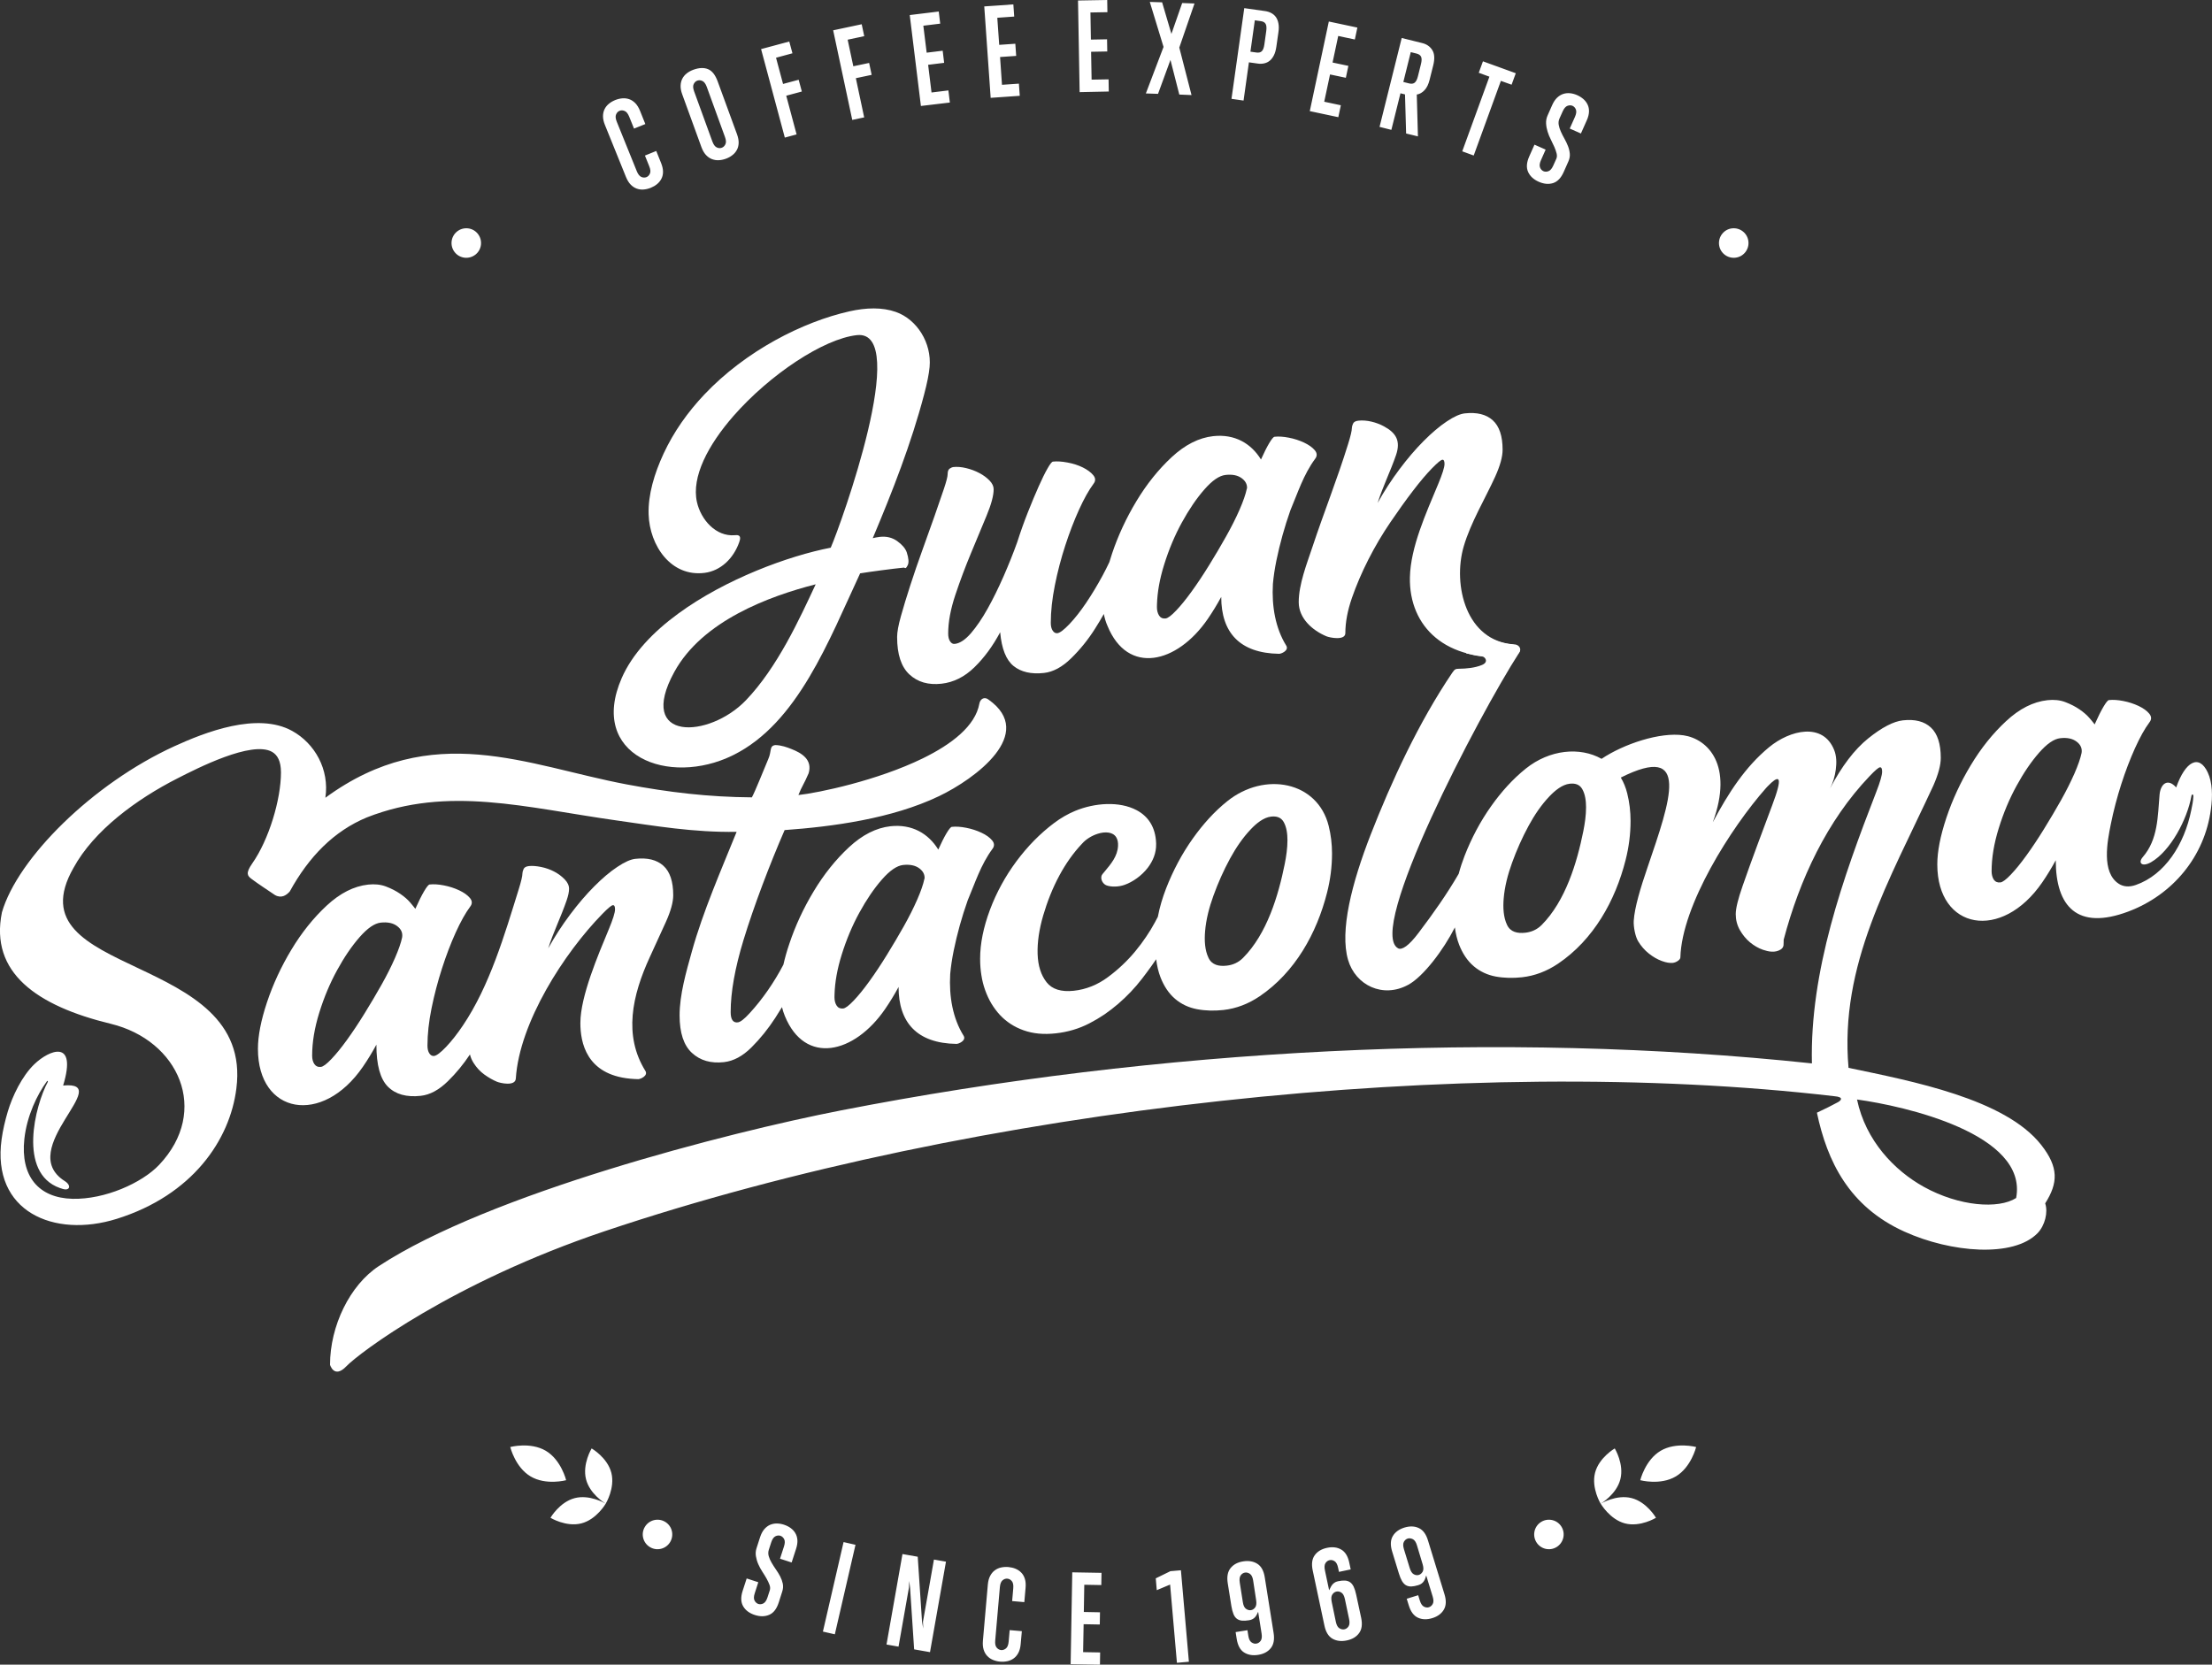
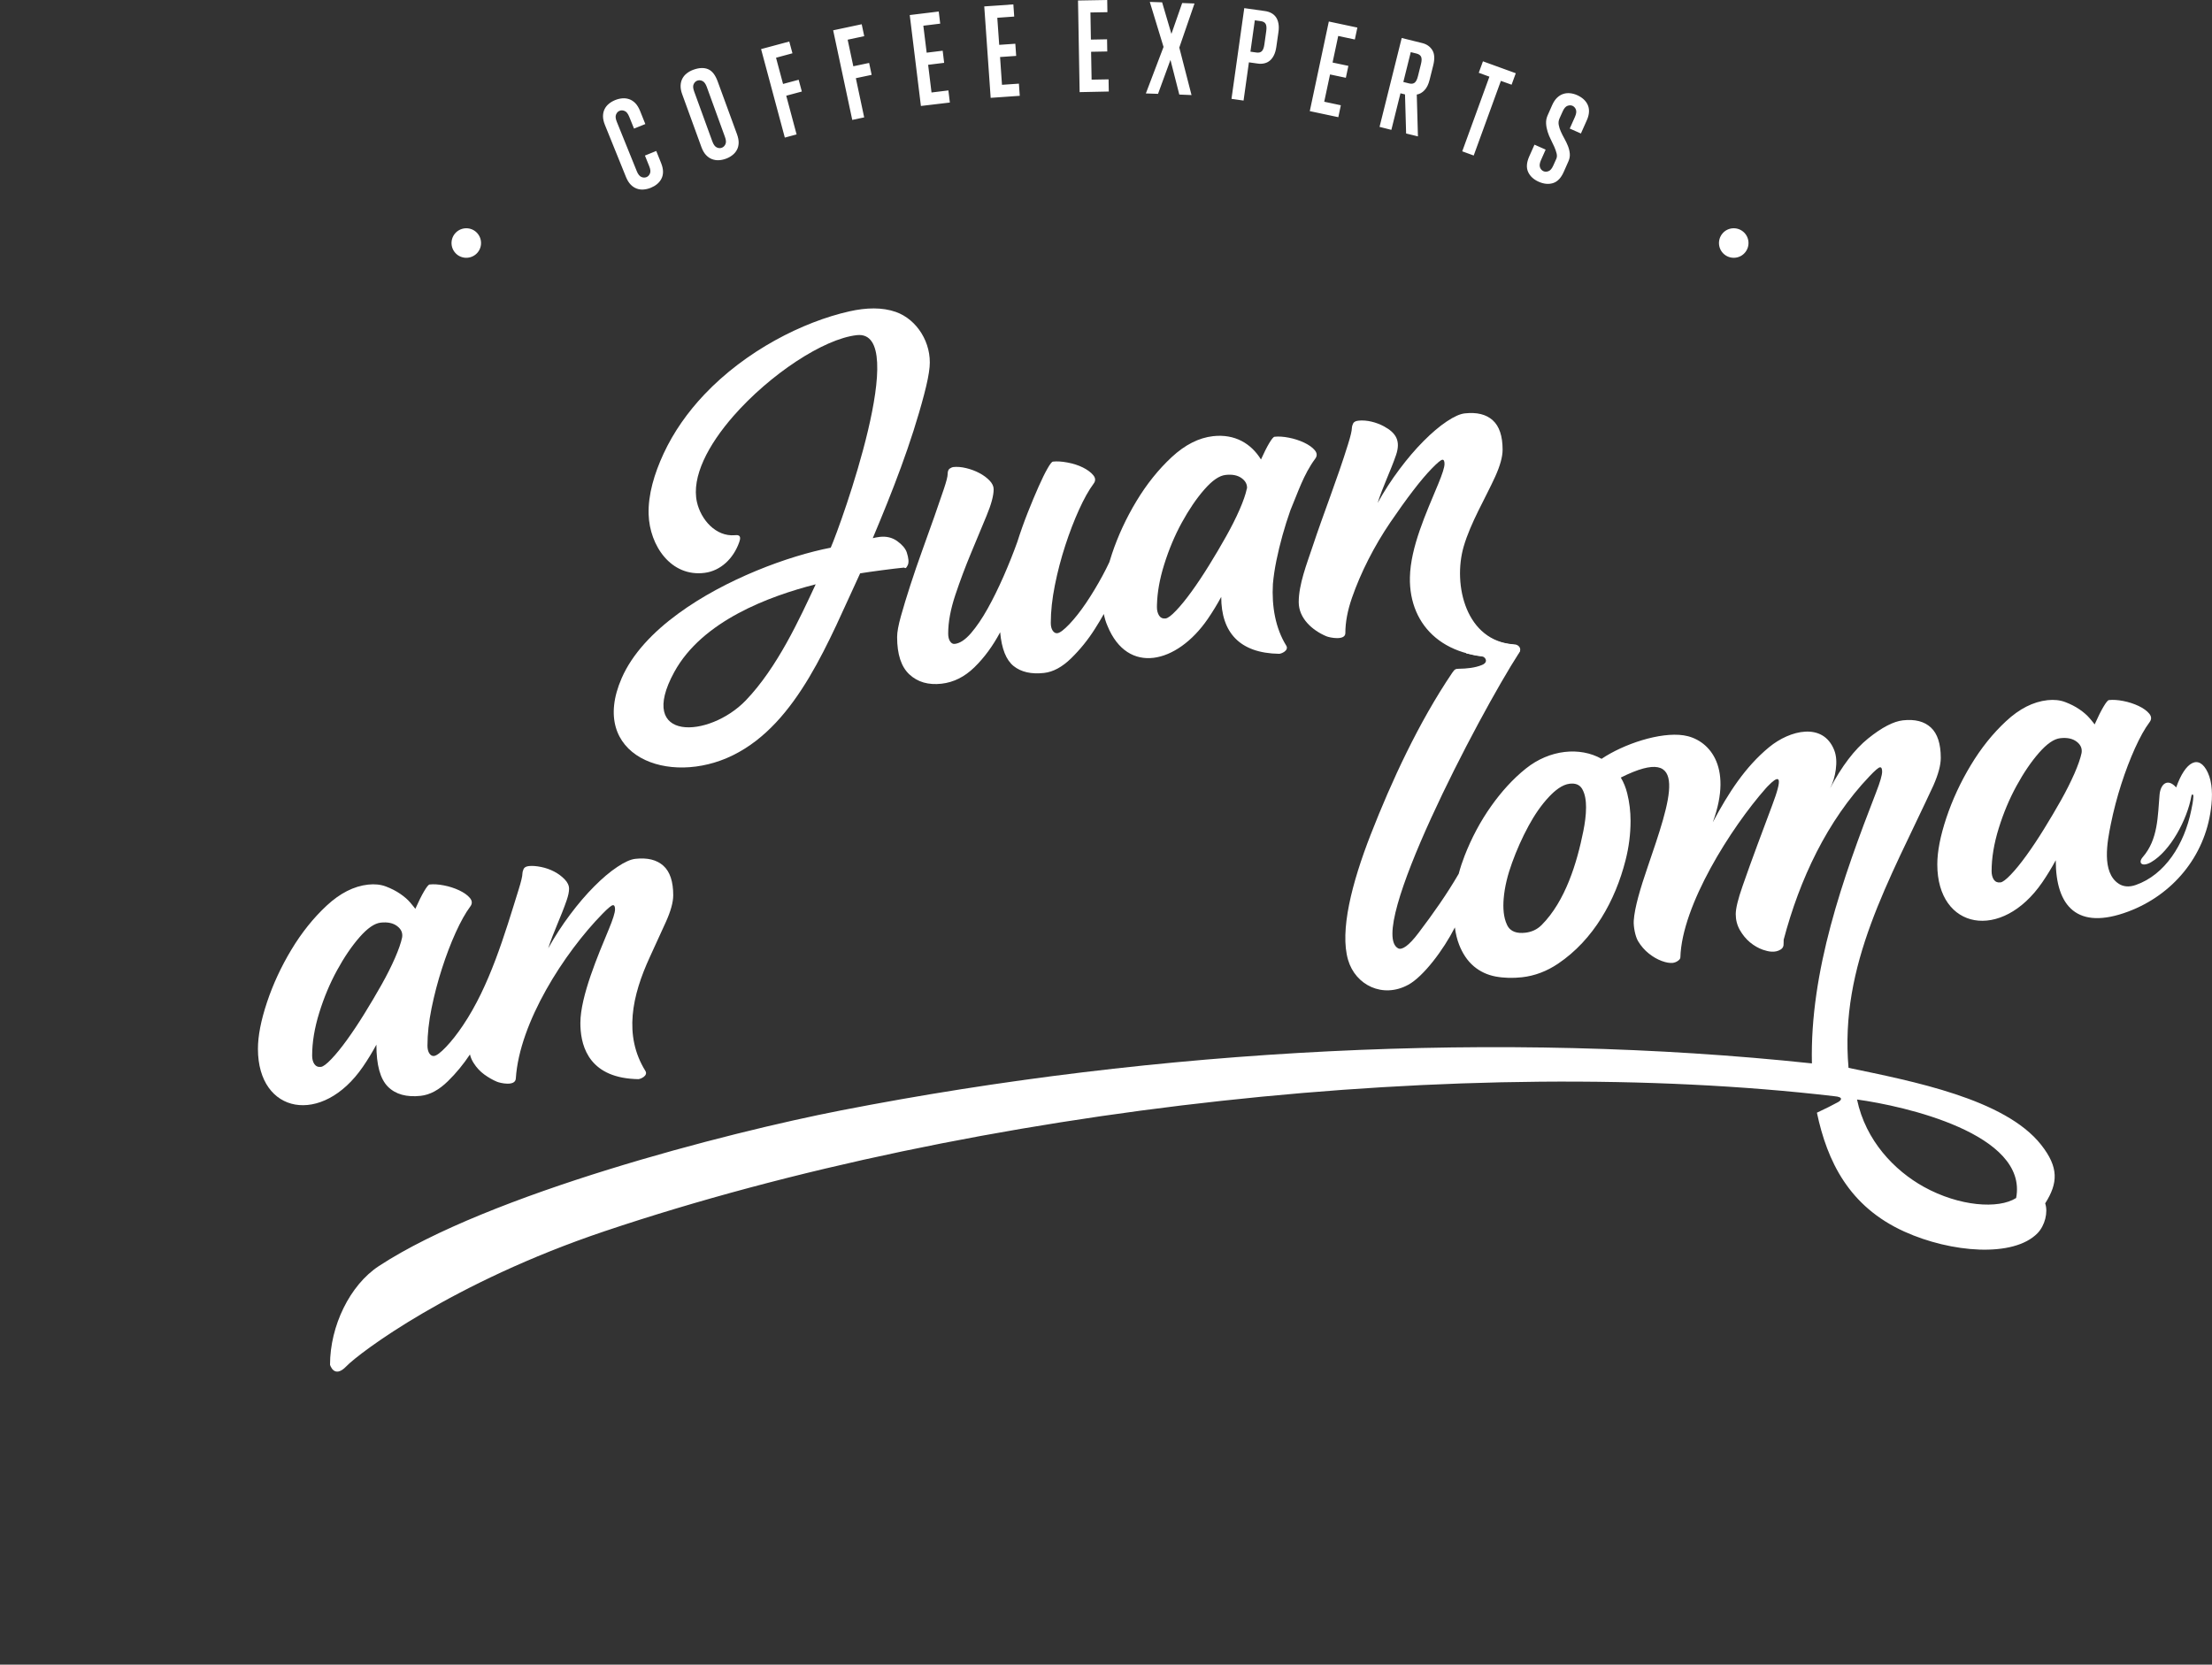
<svg xmlns="http://www.w3.org/2000/svg" version="1.1" id="Capa_1" x="0px" y="0px" viewBox="0 0 437.88 329.57" style="enable-background:new 0 0 437.88 329.57;" xml:space="preserve">
  <rect x="0" y="0" width="437.88" height="329.57" fill="#333333" stroke="none" />
  <style type="text/css">
	.st0{fill-rule:evenodd;clip-rule:evenodd;fill:#FFFFFF;}
	.st1{fill:#FFFFFF;}
</style>
  <g>
-     <path class="st0" d="M242.82,191.18c1.22-0.13,2.33-0.61,3.25-1.54c4.74-4.76,7-12.36,8.25-18.58c0.31-1.55,0.54-3.16,0.54-4.71   c0-1.25-0.16-2.61-0.77-3.65c-0.53-0.9-1.41-1.15-2.47-1.03c-1.51,0.17-2.95,1.38-4,2.49c-1.64,1.72-2.99,3.74-4.12,5.81   c-1.29,2.37-2.38,4.83-3.29,7.35c-0.84,2.31-1.47,4.73-1.66,7.12c-0.14,1.75-0.06,3.66,0.68,5.19   C239.9,191.05,241.28,191.35,242.82,191.18 M249.33,197.26c-2.23,1.5-4.62,2.42-7.17,2.7c-1.76,0.19-3.51,0.16-5.2-0.16   c-1.63-0.31-3.08-0.98-4.31-2.02c-1.33-1.12-2.26-2.61-2.91-4.26c-0.44-1.12-0.71-2.35-0.87-3.61c-0.3,0.44-0.6,0.89-0.93,1.34   c-0.6,0.84-1.24,1.7-1.92,2.58c-0.69,0.89-1.42,1.74-2.2,2.56c-0.78,0.82-1.61,1.61-2.48,2.36c-0.87,0.75-1.79,1.45-2.73,2.1   c-0.95,0.64-1.93,1.22-2.96,1.75c-1.02,0.53-2.09,0.96-3.2,1.29c-1.11,0.33-2.26,0.56-3.45,0.69c-1.19,0.13-2.32,0.15-3.38,0.05   c-1.06-0.1-2.06-0.32-2.99-0.65c-0.93-0.33-1.79-0.75-2.57-1.26c-0.78-0.51-1.49-1.1-2.13-1.79c-0.63-0.68-1.19-1.44-1.68-2.25   c-0.48-0.81-0.89-1.69-1.23-2.64c-0.34-0.94-0.59-1.93-0.75-2.97c-0.17-1.04-0.25-2.12-0.25-3.25c0-1.51,0.16-3.07,0.49-4.69   c0.33-1.62,0.81-3.29,1.46-5.02c0.65-1.73,1.41-3.39,2.29-4.99c0.87-1.6,1.86-3.14,2.96-4.62c1.1-1.47,2.26-2.84,3.5-4.1   c1.24-1.26,2.54-2.4,3.92-3.44c1.38-1.04,2.78-1.83,4.19-2.42c3.87-1.6,8.76-1.96,12.19-0.13c2.19,1.17,3.73,3.25,3.84,6.56l0,0.14   c0.04,1.78-0.65,3.38-1.66,4.7c-1.25,1.62-3.01,2.81-4.55,3.36c-0.6,0.22-1.26,0.33-1.87,0.35c-0.66,0.02-1.28-0.06-1.73-0.23v0   c-0.14-0.05-0.27-0.13-0.39-0.22c-0.27-0.21-0.47-0.51-0.58-0.83c-0.1-0.32-0.11-0.66,0.02-0.96c0.04-0.08,0.08-0.15,0.14-0.22h0   c0.13-0.15,0.26-0.31,0.39-0.47c1.32-1.57,2.59-3.09,2.69-5.11c0.04-0.74-0.1-1.3-0.36-1.72c-0.33-0.53-0.87-0.82-1.51-0.92   c-0.65-0.1-1.4-0.01-2.15,0.23c-1.18,0.37-2.36,1.1-3.13,1.99l0,0c-1.74,1.84-3.22,3.97-4.44,6.23c-1.38,2.55-2.44,5.28-3.22,7.94   c-0.41,1.39-0.7,2.73-0.89,4c-0.18,1.27-0.26,2.49-0.22,3.65c0.04,1.15,0.2,2.2,0.5,3.13c0.29,0.93,0.72,1.74,1.27,2.45   c0.55,0.7,1.27,1.19,2.17,1.47c0.9,0.28,1.98,0.36,3.23,0.22c1.22-0.13,2.39-0.43,3.52-0.88c1.13-0.45,2.21-1.06,3.24-1.83   c1.04-0.77,2.01-1.58,2.91-2.44c0.91-0.86,1.75-1.76,2.53-2.71c0.78-0.95,1.49-1.89,2.12-2.84c0.64-0.94,1.21-1.88,1.71-2.81   c0.21-0.4,0.41-0.78,0.6-1.13c0.36-1.9,0.92-3.78,1.64-5.64c1.36-3.48,3.11-6.82,5.31-9.9c1.94-2.72,4.19-5.27,6.81-7.36   c7.38-5.91,17.86-3.94,20.06,4.91c0.44,1.76,0.66,3.59,0.66,5.45c0,2.59-0.33,5.2-0.99,7.78   C260.66,184.74,256.39,192.49,249.33,197.26z" />
    <path class="st0" d="M63.54,211.22c0.43-0.05,1.12-0.56,2.06-1.55c0.94-0.98,1.97-2.25,3.09-3.8c1.12-1.55,2.28-3.29,3.47-5.22   c1.19-1.93,2.32-3.83,3.37-5.7c1.05-1.87,1.94-3.64,2.66-5.29c0.72-1.65,1.19-3.01,1.41-4.06c0.15-0.9-0.18-1.65-0.98-2.25   c-0.8-0.61-1.88-0.84-3.26-0.69c-1.23,0.14-2.62,1.1-4.18,2.88c-1.56,1.78-3.04,3.96-4.45,6.54c-1.41,2.57-2.59,5.38-3.53,8.41   c-0.94,3.03-1.41,5.87-1.41,8.51c0,0.66,0.14,1.21,0.43,1.65C62.53,211.1,62.96,211.29,63.54,211.22 M93.03,208.76   c-1.29,1.94-2.74,3.71-4.36,5.29c-1.77,1.74-3.56,2.7-5.37,2.9c-2.82,0.31-4.99-0.29-6.51-1.81c-1.52-1.52-2.28-4.29-2.28-8.32   c-0.8,1.48-1.68,2.93-2.66,4.36c-8.05,11.75-20.79,9.42-20.79-3.53c0-2.56,0.6-5.63,1.79-9.21c1.19-3.57,2.8-7.05,4.83-10.42   s4.36-6.29,7-8.74c2.64-2.45,5.37-3.84,8.2-4.15c1.3-0.14,2.48-0.02,3.53,0.38c1.05,0.4,1.99,0.88,2.82,1.45   c0.83,0.57,1.5,1.15,2.01,1.76c0.51,0.6,0.83,1.01,0.98,1.21c0.65-1.46,1.23-2.63,1.74-3.49c0.51-0.86,0.87-1.31,1.09-1.33   c0.8-0.09,1.74-0.03,2.82,0.18c1.09,0.21,2.1,0.54,3.04,0.98c0.94,0.45,1.65,0.95,2.12,1.52c0.47,0.57,0.49,1.14,0.05,1.7   c-0.94,1.27-1.9,2.99-2.88,5.15c-0.98,2.16-1.88,4.53-2.71,7.11c-0.83,2.58-1.52,5.2-2.06,7.86c-0.54,2.66-0.81,5.13-0.81,7.4   c0,0.66,0.13,1.18,0.38,1.55c0.25,0.37,0.56,0.54,0.92,0.5c0.51-0.06,1.3-0.66,2.39-1.8c1.09-1.15,2.19-2.55,3.31-4.21   c5.31-7.86,8.27-18,11.04-26.91c0.51-1.63,0.76-2.7,0.76-3.22c0-0.22,0.07-0.5,0.22-0.85c0.14-0.35,0.51-0.55,1.08-0.61   c0.65-0.07,1.45-0.01,2.39,0.18c0.94,0.19,1.81,0.5,2.61,0.92c0.8,0.42,1.48,0.93,2.06,1.53c0.58,0.6,0.87,1.22,0.87,1.88   c0,0.59-0.16,1.36-0.49,2.31c-1.09,3.19-2.62,6.27-3.64,9.47c1.3-2.34,2.75-4.57,4.34-6.69c1.59-2.12,3.18-3.98,4.78-5.58   c1.59-1.6,3.11-2.89,4.56-3.85c1.45-0.97,2.64-1.5,3.58-1.6c2.39-0.26,4.23,0.19,5.54,1.37c1.3,1.17,1.95,3.12,1.95,5.83   c0,1.39-0.49,3.17-1.47,5.33c-0.98,2.16-2.03,4.46-3.15,6.89c-3.54,7.68-5.24,15.57-0.89,22.57c0.59,0.96-0.98,1.63-1.41,1.63   c-0.55-0.01-1.08-0.04-1.59-0.09c-8.7-0.82-9.87-7.19-9.87-11.02c0-5.29,3.54-13.53,5.61-18.52c0.83-2,1.25-3.32,1.25-3.98   c0-0.59-0.14-0.86-0.43-0.83c-0.29,0.03-0.98,0.6-2.06,1.71c-7.58,7.74-16.44,21.51-17.15,32.61c-0.1,1.62-3.16,0.88-3.74,0.63   c-0.83-0.35-1.66-0.82-2.5-1.43s-1.54-1.37-2.12-2.29C93.41,209.91,93.17,209.35,93.03,208.76z" />
-     <path class="st0" d="M183.03,173.78c0-0.71-0.34-1.33-1.01-1.84c-0.8-0.61-1.88-0.84-3.26-0.69c-1.23,0.14-2.62,1.1-4.18,2.88   c-1.56,1.78-3.04,3.96-4.45,6.53c-1.41,2.57-2.59,5.38-3.53,8.41c-0.86,2.77-1.33,5.38-1.4,7.82c0,0.18-0.01,0.36-0.01,0.54   c0,0.66,0.14,1.21,0.43,1.66c0.29,0.44,0.72,0.63,1.3,0.57c0.43-0.05,1.12-0.56,2.06-1.55c0.94-0.98,1.97-2.25,3.09-3.8   c1.12-1.55,2.28-3.29,3.47-5.22c1.19-1.93,2.32-3.83,3.37-5.7c1.05-1.87,1.94-3.64,2.66-5.29c0.72-1.65,1.19-3.01,1.41-4.06   C183.02,173.96,183.03,173.87,183.03,173.78 M147.19,186.08c-1.7,5.57-2.55,10.34-2.55,14.29c0,1.46,0.47,2.15,1.41,2.04   c0.51-0.06,1.28-0.65,2.33-1.8c2.57-2.79,4.88-6.15,6.7-9.63c0.29-1.28,0.67-2.65,1.16-4.09c1.19-3.58,2.8-7.05,4.83-10.42   s4.36-6.29,7-8.74c2.64-2.45,5.37-3.83,8.19-4.15c4.29-0.47,7.53,1.45,9.48,4.62c0.59-1.31,1.12-2.37,1.59-3.17   c0.51-0.86,0.87-1.3,1.09-1.33c0.79-0.09,1.74-0.03,2.82,0.18c1.08,0.21,2.1,0.54,3.04,0.98c0.94,0.44,1.65,0.95,2.12,1.52   c0.47,0.57,0.49,1.14,0.05,1.7c-2.3,3.13-3.42,6.7-4.89,10.18c-1.16,3.27-2.08,6.59-2.77,9.95c-0.33,1.62-0.56,3.16-0.69,4.63   c-0.26,4.47,0.52,8.79,2.65,12.21c0.59,0.96-0.98,1.63-1.41,1.62c-7.85-0.12-11.46-4.25-11.46-11.27c-0.8,1.48-1.68,2.93-2.66,4.36   c-6.09,8.89-15.86,11.19-19.86,1.37c-0.23-0.56-0.42-1.15-0.56-1.74c-0.42,0.7-0.86,1.41-1.33,2.13c-1.41,2.17-2.98,4.12-4.72,5.85   c-1.74,1.73-3.55,2.7-5.43,2.91c-2.6,0.29-4.72-0.32-6.35-1.83c-1.63-1.51-2.44-3.98-2.44-7.42c0-4.12,1.31-8.64,2.44-12.69   c2.2-7.89,5.75-16,8.85-23.65c-8.65,0.13-16.21-1.2-23.57-2.23c-18.32-2.58-33.5-6.95-49.6-0.64c-6.54,2.7-11.5,7.78-15.28,14.66   c-0.65,0.75-1.64,1.44-2.92,0.73c-1.56-1.07-3.16-2.08-4.68-3.22c-0.79-0.6-1.19-1.11,0.16-3.04c3.3-4.7,5.69-12.66,5.69-18.03   c0-2.22-0.69-3.46-1.77-4.07c-4.03-2.28-14.9,3.31-18.64,5.21c-8.25,4.19-16.62,10.37-20.66,17.76   C2.03,193.77,50.3,188.2,46.79,215.5c-1.26,10.15-8.67,21.12-23.69,25.81c-12.44,3.88-24.79-1.44-22.78-15.78   c0.25-1.82,0.69-3.67,1.22-5.46c0.9-3.02,2.79-7,5.25-9.37c2.97-2.86,8.53-5.09,5.71,4.21c10.48-0.96-9.64,12.61,0.32,18.92   c1.35,0.85,1.02,1.97-0.37,1.56c-0.21-0.06-0.41-0.12-0.6-0.19c-8.38-2.95-4.88-16.39-2.38-21.02c0.05-0.2-0.13-0.26-0.21-0.07   c-1.85,2.52-3.94,6.76-4.44,11.4c-0.79,7.35,2.8,11.67,9.55,11.83c6.37,0.15,13.72-3.12,17.13-6.72   c10.14-10.71,3.88-24.67-9.58-27.93c-14.66-3.56-23.97-10.13-21.54-22.06c3.09-10.68,17.93-25.48,34.14-32.89   c6.06-2.77,16.42-6.83,23.3-3.04c4.49,2.47,7.43,7.64,6.59,13.24c21.17-15.51,39.87-6.38,59.61-2.65   c8.34,1.57,16.23,2.51,24.82,2.57c0.74-1.38,2.15-5,3.24-7.57c0.72-1.6,0.16-2.62,1.4-2.78c1.2,0.02,2.32,0.43,3.26,0.81   c1.86,0.74,4.16,2.03,3.33,4.78c-0.92,2.16-1.37,2.62-2.02,4.3c3.94-0.42,15.6-2.86,24.58-7.24c5.78-2.82,10.45-6.44,11.24-10.85   c0.16-0.92,0.99-1.46,1.82-0.8c9.54,6.75-2.71,15.71-9.78,19.1c-9.38,4.5-21.18,6.05-30.59,6.73   C152.34,171.21,149.26,179.31,147.19,186.08z" />
    <path class="st0" d="M437.04,152.93c-1.73-3.69-4.44-2.2-6.25,2.97c-1.68-1.91-3.1-0.72-3.29,1.44c-0.37,4.25-0.28,8.83-3.32,12.34   c-1.01,1.16-0.17,2.05,1.65,1.01c3.82-2.2,7.14-8.46,7.96-13.04c0.11-0.59,0.42-0.39,0.4,0.03c-0.04,0.93-0.23,1.84-0.42,2.74   c-1.37,6.78-5.22,12.77-10.96,14.78c-1.36,0.48-2.49,0.34-3.37-0.22c-3.51-2.27-2.27-8.43-1.58-11.86   c0.54-2.66,1.23-5.28,2.06-7.87c0.83-2.58,1.74-4.95,2.71-7.11c0.98-2.16,1.93-3.88,2.88-5.15c0.43-0.56,0.42-1.13-0.05-1.7   c-0.47-0.57-1.18-1.08-2.12-1.53c-0.94-0.44-1.95-0.77-3.04-0.98c-1.09-0.21-2.03-0.27-2.82-0.18c-0.22,0.02-0.58,0.47-1.09,1.33   c-0.51,0.86-1.09,2.03-1.74,3.49c-0.14-0.2-0.47-0.61-0.98-1.21c-0.51-0.6-1.18-1.19-2.01-1.76c-0.83-0.57-1.77-1.05-2.82-1.45   c-1.05-0.4-2.23-0.52-3.53-0.38c-2.82,0.31-5.55,1.69-8.19,4.15c-2.64,2.45-4.98,5.37-7,8.74c-2.03,3.37-3.64,6.85-4.83,10.42   c-1.19,3.57-1.79,6.64-1.79,9.21c0,12.95,12.74,15.28,20.79,3.53c0.98-1.43,1.86-2.88,2.66-4.36c0,9.18,4.28,13.92,14.32,10.17   c8.85-3.31,15.16-10.93,16.39-20.26C438.03,157.6,437.97,154.91,437.04,152.93 M396,174.7c0.43-0.05,1.12-0.56,2.06-1.55   c0.94-0.98,1.97-2.25,3.09-3.8c1.12-1.55,2.28-3.29,3.47-5.22s2.32-3.83,3.37-5.7c1.05-1.87,1.93-3.64,2.66-5.29   c0.72-1.66,1.19-3.01,1.41-4.06c0.15-0.89-0.18-1.65-0.98-2.25c-0.8-0.61-1.88-0.84-3.26-0.68c-1.23,0.14-2.62,1.1-4.18,2.88   c-1.56,1.78-3.04,3.96-4.45,6.54c-1.41,2.57-2.59,5.38-3.53,8.41c-0.94,3.03-1.41,5.87-1.41,8.51c0,0.66,0.15,1.21,0.43,1.66   C394.99,174.58,395.43,174.77,396,174.7z" />
    <path class="st0" d="M161.47,115.68c-9.2,2.35-22.45,7.23-27.99,17.36c-7.61,13.9,6.9,13.17,14.16,5.62   C153.91,132.12,158.29,122.49,161.47,115.68 M174.18,106.29c1.3-0.14,2.44,0.13,3.42,0.83c0.97,0.7,1.61,1.43,1.89,2.21   c0.39,1.2,0.46,2.05,0.2,2.56c-0.26,0.5-0.37,0.73-0.71,0.48c-1.94,0.18-6.92,0.84-8.71,1.14c-6.17,13.21-12.34,29.67-25.15,36   c-12.79,6.32-28.73,0.04-22.05-15.26c2.11-4.83,6.21-9.13,11.21-12.78c9.35-6.84,21.81-11.42,30.17-13.04   c2-4.56,15.94-43.26,5.17-42.08c-6.62,0.73-17.26,7.83-24.41,15.99c-5.05,5.77-8.35,12.07-7.25,17.04c0.78,3.49,3.73,6.9,7.51,6.58   c0.44-0.04,1.45-0.17,0.86,1.4c-1.15,3.25-3.69,5.64-6.81,6.05c-6.7,0.88-10.93-5.41-11.12-11.58c-0.12-3.88,1.11-8.03,2.97-12.04   c2.01-4.32,4.78-8.21,8.02-11.64c8.27-8.75,19.56-14.44,28.76-16.51c3.34-0.75,6.5-0.83,9.19,0.12c4.19,1.48,7.12,6.14,6.68,10.91   c-0.12,1.33-0.48,3.15-1.09,5.45c-2.53,9.64-6.25,19.15-10.16,28.43C173.13,106.45,173.6,106.36,174.18,106.29z" />
    <path class="st0" d="M246.86,96.55c0-0.72-0.34-1.33-1.01-1.84c-0.8-0.61-1.88-0.84-3.26-0.68c-1.23,0.14-2.62,1.09-4.18,2.88   c-1.56,1.78-3.04,3.96-4.45,6.53c-1.41,2.57-2.59,5.38-3.53,8.41c-0.86,2.77-1.33,5.38-1.4,7.82c0,0.18-0.01,0.36-0.01,0.54   c0,0.66,0.15,1.21,0.43,1.66c0.29,0.44,0.72,0.64,1.3,0.57c0.43-0.05,1.12-0.56,2.06-1.55c0.94-0.98,1.97-2.25,3.09-3.8   c1.12-1.55,2.28-3.29,3.47-5.22c1.19-1.93,2.32-3.83,3.36-5.7c1.05-1.87,1.94-3.64,2.66-5.29c0.72-1.66,1.19-3.01,1.41-4.06   C246.85,96.72,246.86,96.63,246.86,96.55 M218.51,121.56c-0.54,0.96-1.12,1.93-1.75,2.92c-1.37,2.17-2.95,4.12-4.72,5.85   c-1.77,1.73-3.56,2.7-5.37,2.9c-2.53,0.28-4.54-0.18-6.02-1.37c-1.48-1.19-2.37-3.42-2.66-6.69c-1.45,2.72-3.15,5.04-5.1,6.94   c-1.95,1.9-4.12,2.98-6.51,3.25c-2.61,0.29-4.72-0.32-6.35-1.83c-1.63-1.51-2.44-3.98-2.44-7.42c0-0.95,0.25-2.34,0.76-4.15   c0.51-1.81,1.12-3.84,1.85-6.08c0.72-2.24,1.52-4.56,2.39-6.97c0.87-2.4,1.66-4.64,2.39-6.69c0.72-2.06,1.34-3.85,1.85-5.37   c0.51-1.52,0.76-2.5,0.76-2.94c0-0.59,0.14-0.97,0.43-1.15c0.29-0.18,0.51-0.28,0.65-0.29c0.8-0.09,1.66-0.02,2.6,0.21   c0.94,0.23,1.81,0.55,2.61,0.98c0.8,0.42,1.47,0.92,2.01,1.48c0.54,0.56,0.81,1.14,0.81,1.72c0,1.25-0.47,3-1.41,5.26   c-0.94,2.27-1.97,4.74-3.09,7.43c-1.12,2.69-2.15,5.44-3.09,8.25c-0.94,2.82-1.41,5.36-1.41,7.63c0,0.66,0.13,1.18,0.38,1.55   c0.25,0.38,0.56,0.54,0.92,0.5c1.01-0.11,2.08-0.82,3.2-2.11c1.12-1.3,2.22-2.92,3.31-4.87c1.09-1.95,2.13-4.08,3.15-6.39   c1.01-2.31,1.92-4.57,2.71-6.78c0.65-2.05,1.36-4.03,2.12-5.95c0.76-1.92,1.47-3.61,2.12-5.07c0.65-1.46,1.23-2.65,1.74-3.54   c0.51-0.9,0.87-1.36,1.09-1.38c0.8-0.09,1.76-0.03,2.88,0.18c1.12,0.21,2.13,0.53,3.04,0.98c0.9,0.45,1.59,0.96,2.06,1.53   c0.47,0.57,0.49,1.14,0.05,1.7c-0.94,1.27-1.9,2.99-2.88,5.15c-0.98,2.16-1.88,4.51-2.71,7.06c-0.83,2.55-1.52,5.17-2.06,7.87   c-0.54,2.7-0.81,5.18-0.81,7.45c0,0.66,0.13,1.18,0.38,1.55c0.25,0.37,0.56,0.54,0.92,0.5c0.51-0.06,1.3-0.66,2.39-1.8   c1.09-1.15,2.19-2.55,3.31-4.21c1.12-1.66,2.21-3.47,3.26-5.41c0.5-0.93,0.94-1.81,1.34-2.66c0.16-0.53,0.32-1.07,0.51-1.62   c1.19-3.57,2.8-7.05,4.83-10.42c2.03-3.37,4.36-6.29,7-8.74c2.64-2.45,5.37-3.83,8.2-4.15c4.29-0.47,7.52,1.45,9.47,4.62   c0.59-1.31,1.12-2.37,1.59-3.17c0.51-0.86,0.87-1.3,1.09-1.33c0.8-0.09,1.74-0.03,2.82,0.18c1.09,0.21,2.1,0.54,3.04,0.98   c0.94,0.45,1.65,0.95,2.12,1.52c0.47,0.57,0.49,1.14,0.05,1.7c-2.3,3.13-3.42,6.7-4.89,10.18c-1.15,3.27-2.08,6.59-2.77,9.95   c-0.33,1.62-0.56,3.16-0.69,4.63c-0.26,4.47,0.52,8.79,2.64,12.21c0.59,0.96-0.98,1.63-1.41,1.62   c-7.84-0.12-11.46-4.25-11.46-11.27c-0.8,1.48-1.68,2.93-2.66,4.36c-6.09,8.89-15.86,11.19-19.86,1.37   C218.9,123.16,218.67,122.37,218.51,121.56z" />
    <path class="st0" d="M299.76,127.57c1.38,0.06,1.94,1.88-0.52,2.37c-13.02,1.25-20.34-5.86-20.14-15.64c0.13-6,3.2-12.69,5.6-18.47   c0.83-2,1.25-3.32,1.25-3.98c0-0.59-0.15-0.86-0.43-0.83c-0.29,0.03-0.98,0.6-2.06,1.71c-1.09,1.11-2.33,2.58-3.74,4.42   c-1.41,1.84-2.91,3.93-4.5,6.27c-1.59,2.34-3.04,4.79-4.34,7.35c-1.3,2.56-2.39,5.1-3.26,7.61c-0.87,2.51-1.3,4.83-1.3,6.96   c0,1.53-3.09,0.91-3.75,0.63c-2.77-1.16-5.48-3.54-5.48-6.76c0-3.53,1.61-7.6,2.71-10.91c2.26-6.81,4.93-13.49,7.05-20.34   c0.51-1.63,0.76-2.7,0.76-3.22c0-0.22,0.07-0.5,0.22-0.85c0.15-0.35,0.51-0.55,1.09-0.61c1.64-0.18,3.55,0.33,4.99,1.1   c2.47,1.32,3.4,2.91,2.44,5.72c-1.1,3.2-2.62,6.25-3.64,9.47c1.3-2.34,2.75-4.57,4.34-6.69c1.59-2.12,3.18-3.98,4.78-5.58   c1.59-1.6,3.11-2.89,4.56-3.86c1.45-0.97,2.64-1.5,3.58-1.6c2.39-0.26,4.23,0.19,5.53,1.37c1.3,1.17,1.95,3.12,1.95,5.83   c0,1.39-0.49,3.17-1.47,5.33c-1.96,4.32-4.85,9.08-6.24,13.85C287.55,115.81,290.2,127,299.76,127.57" />
    <path class="st0" d="M90.03,49.95c1.01,1.26,2.85,1.45,4.11,0.44c1.26-1.01,1.45-2.85,0.44-4.11c-1.01-1.26-2.85-1.45-4.11-0.44   C89.21,46.86,89.02,48.7,90.03,49.95" />
    <path class="st0" d="M345.48,49.95c-1.01,1.26-2.85,1.45-4.11,0.44c-1.26-1.01-1.45-2.85-0.44-4.11c1.01-1.26,2.85-1.45,4.11-0.44   C346.3,46.86,346.49,48.7,345.48,49.95" />
-     <path class="st1" d="M280.49,305.93c-0.19-0.64-0.47-1.04-0.82-1.21c-0.35-0.17-0.69-0.21-1-0.12c-0.32,0.1-0.57,0.31-0.76,0.65   c-0.19,0.34-0.18,0.83,0.01,1.46l1.15,3.75c0.2,0.64,0.46,1.04,0.81,1.22c0.34,0.18,0.67,0.22,0.99,0.12   c0.32-0.1,0.57-0.31,0.76-0.65c0.19-0.34,0.18-0.83-0.01-1.46L280.49,305.93z M285.95,315.65c0.38,1.24,0.33,2.25-0.14,3.04   c-0.47,0.79-1.24,1.35-2.29,1.67c-1.06,0.32-2,0.29-2.83-0.09c-0.83-0.38-1.44-1.2-1.82-2.46l-0.4-1.29l2.27-0.7l0.32,1.04   c0.2,0.64,0.46,1.04,0.81,1.22c0.34,0.18,0.67,0.22,0.99,0.12c0.32-0.1,0.57-0.31,0.76-0.65c0.19-0.34,0.18-0.82-0.01-1.46   l-1.28-4.18c-0.06,0.18-0.12,0.37-0.19,0.57c-0.07,0.19-0.15,0.38-0.27,0.55c-0.11,0.18-0.26,0.33-0.44,0.47   c-0.18,0.14-0.41,0.25-0.68,0.33c-0.53,0.16-0.99,0.25-1.38,0.26c-0.39,0.01-0.74-0.07-1.04-0.24c-0.3-0.17-0.56-0.45-0.79-0.83   c-0.22-0.38-0.43-0.88-0.62-1.5l-1.34-4.38c-0.38-1.24-0.33-2.26,0.14-3.04c0.47-0.79,1.24-1.34,2.29-1.67   c1.06-0.32,2.01-0.3,2.84,0.09c0.84,0.38,1.45,1.2,1.83,2.46L285.95,315.65z M266.23,316.58c-0.14-0.65-0.37-1.08-0.7-1.28   c-0.33-0.21-0.65-0.27-0.98-0.2c-0.32,0.07-0.6,0.26-0.81,0.59c-0.22,0.32-0.25,0.8-0.12,1.45l0.82,3.95   c0.14,0.65,0.37,1.08,0.71,1.28c0.33,0.2,0.66,0.27,0.99,0.2c0.32-0.07,0.6-0.26,0.81-0.58c0.21-0.32,0.25-0.81,0.11-1.46   L266.23,316.58z M269.45,320.29c0.27,1.27,0.14,2.28-0.4,3.02c-0.54,0.75-1.35,1.23-2.43,1.46c-1.08,0.23-2.03,0.12-2.83-0.33   c-0.8-0.45-1.34-1.32-1.61-2.61l-2.32-10.91c-0.27-1.27-0.14-2.28,0.4-3.02c0.54-0.75,1.35-1.23,2.43-1.46   c1.08-0.23,2.02-0.12,2.81,0.34c0.79,0.45,1.33,1.32,1.6,2.61l0.28,1.32l-2.32,0.49l-0.18-0.84c-0.14-0.65-0.37-1.08-0.7-1.28   c-0.33-0.21-0.65-0.27-0.98-0.2c-0.33,0.07-0.6,0.26-0.81,0.58c-0.21,0.32-0.25,0.81-0.11,1.46l0.83,3.92   c0.08-0.15,0.16-0.31,0.25-0.49c0.08-0.18,0.19-0.36,0.31-0.53c0.13-0.17,0.28-0.33,0.47-0.46c0.19-0.14,0.42-0.24,0.7-0.3   c0.54-0.12,1.01-0.16,1.4-0.14c0.39,0.02,0.73,0.13,1.02,0.33c0.28,0.2,0.52,0.5,0.71,0.89c0.19,0.4,0.35,0.91,0.49,1.55   L269.45,320.29z M248.07,312.91c-0.1-0.66-0.32-1.1-0.64-1.32c-0.32-0.22-0.65-0.3-0.98-0.25c-0.33,0.05-0.61,0.23-0.84,0.54   c-0.23,0.31-0.29,0.79-0.19,1.45l0.61,3.87c0.1,0.66,0.31,1.1,0.63,1.32c0.32,0.22,0.64,0.31,0.97,0.26   c0.33-0.05,0.61-0.23,0.84-0.54c0.23-0.31,0.29-0.79,0.19-1.45L248.07,312.91z M252.12,323.3c0.2,1.28,0.02,2.28-0.56,3   c-0.58,0.72-1.41,1.16-2.5,1.33c-1.09,0.17-2.02,0.01-2.79-0.48c-0.77-0.49-1.25-1.39-1.46-2.69l-0.21-1.34l2.34-0.37l0.17,1.08   c0.1,0.66,0.31,1.1,0.63,1.32c0.32,0.22,0.64,0.31,0.97,0.25c0.33-0.05,0.61-0.23,0.84-0.54c0.23-0.31,0.29-0.79,0.19-1.45   l-0.68-4.31c-0.08,0.18-0.17,0.35-0.26,0.54c-0.09,0.18-0.2,0.35-0.34,0.51c-0.13,0.16-0.3,0.29-0.5,0.4   c-0.2,0.11-0.44,0.19-0.72,0.23c-0.55,0.09-1.02,0.11-1.41,0.07c-0.39-0.04-0.72-0.17-1-0.38c-0.27-0.21-0.5-0.52-0.66-0.93   c-0.17-0.41-0.3-0.93-0.41-1.57l-0.72-4.52c-0.2-1.28-0.02-2.28,0.56-3c0.58-0.72,1.41-1.16,2.5-1.33c1.09-0.17,2.03-0.01,2.8,0.48   c0.78,0.49,1.27,1.39,1.47,2.69L252.12,323.3z M232.98,329.2l-1.35-15.49l-2.64,1.11l-0.2-2.34l2.9-1.42l2.08-0.18l1.58,18.11   L232.98,329.2z M211.94,329.47l0.32-18.18l5.79,0.1l-0.04,2.42l-3.37-0.06l-0.09,5.39l3.2,0.06l-0.04,2.42l-3.2-0.06l-0.1,5.53   l3.37,0.06l-0.04,2.42L211.94,329.47z M202.05,325.51c-0.06,0.68-0.21,1.25-0.45,1.71c-0.24,0.46-0.55,0.83-0.92,1.1   c-0.37,0.27-0.79,0.46-1.25,0.56c-0.46,0.1-0.95,0.13-1.45,0.09c-0.5-0.04-0.97-0.16-1.41-0.34c-0.44-0.18-0.82-0.44-1.14-0.78   c-0.32-0.34-0.56-0.76-0.71-1.25c-0.16-0.5-0.2-1.08-0.15-1.74l0.98-11.16c0.06-0.66,0.21-1.23,0.45-1.69   c0.24-0.46,0.55-0.84,0.92-1.11c0.37-0.28,0.79-0.47,1.25-0.57c0.46-0.1,0.95-0.13,1.45-0.09c0.5,0.05,0.98,0.16,1.41,0.34   c0.44,0.18,0.82,0.44,1.14,0.77c0.32,0.33,0.56,0.74,0.71,1.24c0.16,0.5,0.2,1.09,0.14,1.76l-0.25,2.84l-2.41-0.21l0.22-2.53   c0.06-0.66-0.04-1.14-0.29-1.43c-0.25-0.29-0.54-0.45-0.88-0.48c-0.33-0.03-0.65,0.08-0.94,0.32c-0.3,0.24-0.48,0.7-0.54,1.36   l-0.92,10.55c-0.06,0.66,0.04,1.14,0.29,1.43c0.25,0.29,0.54,0.45,0.88,0.48c0.33,0.03,0.65-0.08,0.95-0.32   c0.3-0.24,0.48-0.7,0.54-1.36l0.2-2.27l2.41,0.21L202.05,325.51z M180.96,326.54l-0.81-12.24l-0.16-1.31l-0.06,1.32L177.87,326   l-2.38-0.42l3.16-17.91l3.02,0.53l0.85,12.83l0.24,1.39l-0.05-1.36l2.17-12.3l2.38,0.42l-3.16,17.91L180.96,326.54z M162.9,323.02   l4.09-17.72l2.36,0.54l-4.09,17.72L162.9,323.02z M154.15,317.28c-0.41,1.25-1.03,2.06-1.88,2.42c-0.85,0.36-1.8,0.38-2.86,0.03   c-1.05-0.34-1.82-0.91-2.29-1.71c-0.47-0.8-0.51-1.82-0.11-3.06l0.8-2.46l2.3,0.75l-0.7,2.17c-0.21,0.63-0.22,1.12-0.04,1.46   c0.18,0.34,0.43,0.56,0.74,0.67c0.32,0.1,0.65,0.07,0.99-0.1c0.35-0.17,0.62-0.57,0.83-1.2l0.46-1.42c0.1-0.32,0.08-0.67-0.06-1.06   c-0.14-0.39-0.34-0.8-0.58-1.24c-0.25-0.44-0.53-0.9-0.84-1.37c-0.31-0.48-0.58-0.97-0.8-1.48c-0.23-0.51-0.38-1.04-0.47-1.58   c-0.09-0.54-0.05-1.08,0.13-1.62l0.7-2.17c0.21-0.63,0.48-1.15,0.81-1.54c0.34-0.4,0.72-0.69,1.14-0.88   c0.43-0.18,0.88-0.28,1.35-0.27c0.47,0,0.95,0.08,1.43,0.24c0.48,0.16,0.92,0.37,1.3,0.65c0.39,0.28,0.7,0.61,0.93,1   c0.24,0.39,0.38,0.85,0.42,1.37c0.04,0.52-0.05,1.1-0.26,1.75l-0.88,2.71l-2.3-0.75l0.78-2.41c0.21-0.63,0.22-1.12,0.04-1.46   c-0.18-0.34-0.43-0.56-0.74-0.67c-0.32-0.1-0.65-0.07-0.99,0.1c-0.35,0.17-0.62,0.57-0.83,1.2l-0.47,1.45   c-0.14,0.43-0.15,0.87-0.02,1.3c0.13,0.43,0.31,0.86,0.57,1.29c0.25,0.43,0.53,0.87,0.85,1.33c0.32,0.45,0.6,0.91,0.84,1.37   c0.24,0.46,0.41,0.94,0.52,1.44c0.1,0.5,0.07,1.02-0.11,1.56L154.15,317.28z" />
-     <path class="st0" d="M327.81,300.49c0,0-1.81-3.13-4.83-3.9c-3.02-0.77-6.11,1.11-6.11,1.11s1.81,3.13,4.83,3.91   C324.72,302.38,327.81,300.49,327.81,300.49 M319.65,286.76c0,0,1.89,3.09,1.11,6.11c-0.77,3.02-3.9,4.83-3.9,4.83   s-1.88-3.09-1.11-6.11C316.52,288.57,319.65,286.76,319.65,286.76z M309.13,302.3c-0.82-1.39-2.62-1.84-4-1.02   c-1.39,0.82-1.84,2.61-1.02,4c0.82,1.39,2.62,1.85,4,1.02C309.49,305.48,309.95,303.68,309.13,302.3z M101.01,286.48   c0,0,3.98-1.06,7.04,0.75c3.05,1.81,4.02,5.82,4.02,5.82s-3.98,1.07-7.04-0.75C101.98,290.49,101.01,286.48,101.01,286.48z    M117.12,286.76c0,0-1.88,3.09-1.11,6.11c0.72,2.83,3.52,4.6,3.87,4.81c-0.35-0.2-3.24-1.81-6.08-1.09   c-3.02,0.77-4.83,3.9-4.83,3.9s3.09,1.88,6.11,1.11c3.02-0.77,4.83-3.91,4.83-3.91s1.88-3.09,1.11-6.11   C120.25,288.57,117.12,286.76,117.12,286.76z M127.65,302.3c0.82-1.39,2.62-1.84,4-1.02c1.39,0.82,1.84,2.61,1.02,4   c-0.82,1.39-2.62,1.85-4,1.02C127.28,305.48,126.82,303.68,127.65,302.3z M335.76,286.48c0,0-3.98-1.06-7.03,0.75   c-3.05,1.81-4.03,5.82-4.03,5.82s3.98,1.07,7.04-0.75C334.79,290.49,335.76,286.48,335.76,286.48z" />
    <path class="st0" d="M377,243.84c-11-4.97-15.3-13.95-17.33-23.55c1.77-0.82,2.98-1.45,4.16-2.08c0.54-0.29,1.34-1.02-0.75-1.19   c-72.44-8.45-169.78,2-243.34,26.72c-30.21,10.15-48.71,24.17-51.16,26.74c-2.45,2.57-3.25-0.29-3.25-0.29   c0-7.67,3.92-15.77,9.67-19.54c21.79-14.27,68.84-26.4,91.46-30.81c62.86-12.27,130.75-15.84,192.22-9.31   c-0.42-18.23,6.1-36.65,12.71-53.67c0.8-2.05,1.19-3.41,1.19-4.09c0-0.6-0.14-0.89-0.43-0.86c-0.29,0.03-0.98,0.62-2.06,1.76   c-8.43,8.84-13.85,20.45-17,32.37c-0.06,0.78,0.18,1.45-0.59,1.94c-1.12,0.71-2.45,0.42-3.53,0.05c-0.9-0.32-1.75-0.81-2.55-1.47   c-0.8-0.67-1.46-1.48-2.01-2.44c-0.54-0.96-0.81-2-0.81-3.14c0-1.13,0.45-2.99,1.36-5.58c0.9-2.59,1.88-5.3,2.93-8.13   c1.05-2.83,2.03-5.45,2.93-7.85c0.51-1.35,0.88-2.45,1.1-3.31c0.37-1.41,0.48-2.73-1.27-1.15c-0.56,0.5-1.06,1.07-1.08,1.09   c-6.9,7.81-16.64,23.17-16.93,33.5c-0.01,0.23-0.16,0.45-0.49,0.68c-0.33,0.23-0.67,0.36-1.03,0.4c-0.58,0.06-1.3-0.06-2.17-0.38   c-0.87-0.32-1.72-0.81-2.55-1.47c-0.83-0.66-1.54-1.47-2.12-2.43c-0.58-0.96-0.94-2.91-0.87-4.05c0.16-2.62,1.33-6.5,2.73-10.58   c4.57-13.39,8.61-24.73-5.29-17.78c0.55,0.92,0.98,1.96,1.27,3.13c0.44,1.76,0.66,3.59,0.66,5.45c0,2.59-0.33,5.2-0.99,7.78   c-2.02,7.96-6.29,15.71-13.35,20.48c-2.23,1.5-4.62,2.42-7.17,2.7c-1.76,0.19-3.51,0.16-5.2-0.15c-1.63-0.31-3.08-0.98-4.31-2.02   c-1.33-1.12-2.26-2.61-2.91-4.26c-0.42-1.07-0.69-2.24-0.85-3.44c-2.29,4.52-6.25,9.72-9.2,11.34c-5.06,2.78-10.48,0.09-11.94-4.91   c-1.68-5.73,0.72-15.18,4.5-24.87c4.08-10.44,9.46-22.14,16.15-32.02c0.49-0.73,0.71-0.73,1.28-0.75c1.47-0.02,3.16-0.16,4.6-0.76   c1.35-0.57,0.62-1.61,0-1.68c-1.37-0.17-1.62-0.25-3.17-0.61c0.24-0.32,3.28-4.2,3.35-4.13c1.47,1.48,3.8,2.15,5.57,2.35   c1.33,0.15,2.09,0.87,1.59,1.65c-8.09,12.53-30.42,55.28-23.92,58.55c0.73,0.31,2.02-0.45,4-3.08c3-3.96,5.62-7.69,7.95-11.7   c0.32-1.2,0.71-2.39,1.17-3.57c1.36-3.48,3.11-6.82,5.31-9.9c1.94-2.73,4.2-5.27,6.81-7.36c4.72-3.78,10.71-4.34,14.99-1.93   c4.38-2.94,11.59-5.35,16.25-4.65c4.74,0.71,9.93,5.83,5.77,17.21c3.11-5.84,6.41-10.95,11.13-14.85   c4.18-3.45,10.68-4.97,12.89,0.53c0.47,1.17,0.51,2.49,0.33,3.87c-0.18,1.38-0.56,2.63-1.14,3.75c2.32-4.4,4.83-7.7,7.54-9.89   c2.71-2.18,5.01-3.38,6.89-3.59c2.39-0.26,4.23,0.21,5.54,1.43c1.3,1.21,1.95,3.22,1.95,6.01c0,1.43-0.49,3.26-1.47,5.48   c-8.78,18.97-18.58,35.44-16.79,55.88c12.6,2.64,30.96,6.13,38.13,15.24c3.51,4.46,3.36,7.56,0.8,11.59   c0.6,1.76-0.05,4.39-1.51,5.9C398.58,249.04,386.21,248.01,377,243.84 M399.11,237.18c-3.49,2.24-11.27,1.66-18.24-2.19   c-5.86-3.24-11.55-9.16-13.26-17.31C376.93,218.95,401.52,224.47,399.11,237.18z M301.93,184.66c1.22-0.13,2.33-0.61,3.25-1.53   c4.73-4.76,7-12.36,8.25-18.58c0.31-1.55,0.54-3.16,0.54-4.71c0-1.25-0.16-2.61-0.77-3.65c-0.53-0.9-1.41-1.15-2.47-1.03   c-1.51,0.17-2.95,1.39-4,2.49c-1.64,1.72-2.99,3.74-4.12,5.82c-1.29,2.37-2.38,4.83-3.29,7.35c-0.84,2.31-1.47,4.73-1.66,7.12   c-0.14,1.75-0.06,3.66,0.68,5.19C299.01,184.53,300.39,184.83,301.93,184.66z" />
    <path class="st1" d="M309.55,34.04c-0.53,1.2-1.24,1.93-2.12,2.21c-0.88,0.27-1.83,0.18-2.84-0.27c-1.01-0.45-1.71-1.1-2.09-1.94   c-0.38-0.84-0.31-1.86,0.21-3.04l1.05-2.36l2.21,0.98l-0.92,2.08c-0.27,0.6-0.33,1.09-0.19,1.45c0.14,0.36,0.37,0.6,0.67,0.74   c0.3,0.13,0.63,0.14,1,0c0.36-0.13,0.68-0.5,0.95-1.11l0.61-1.36c0.13-0.3,0.15-0.65,0.05-1.05c-0.1-0.4-0.25-0.83-0.45-1.29   c-0.2-0.46-0.43-0.94-0.69-1.45c-0.26-0.5-0.47-1.02-0.64-1.56c-0.17-0.53-0.27-1.07-0.3-1.61c-0.03-0.54,0.06-1.07,0.29-1.59   l0.92-2.08c0.27-0.6,0.59-1.09,0.97-1.45c0.38-0.36,0.79-0.61,1.23-0.75c0.44-0.14,0.9-0.18,1.37-0.13   c0.47,0.05,0.93,0.18,1.4,0.39c0.46,0.21,0.87,0.47,1.22,0.78c0.35,0.31,0.63,0.68,0.82,1.09c0.2,0.42,0.29,0.88,0.27,1.4   c-0.02,0.52-0.16,1.09-0.44,1.71l-1.16,2.6l-2.21-0.98l1.03-2.31c0.27-0.61,0.33-1.09,0.19-1.45c-0.14-0.36-0.37-0.6-0.67-0.74   c-0.3-0.13-0.63-0.13-1,0c-0.36,0.13-0.68,0.5-0.95,1.11l-0.62,1.38c-0.19,0.42-0.24,0.85-0.16,1.29c0.08,0.44,0.22,0.89,0.43,1.34   c0.2,0.45,0.44,0.92,0.71,1.4c0.27,0.48,0.5,0.97,0.69,1.45c0.19,0.48,0.31,0.98,0.36,1.48c0.05,0.51-0.04,1.02-0.27,1.54   L309.55,34.04z M297.11,16.01l-5.38,14.78l-2.27-0.83l5.38-14.78l-2.11-0.77l0.83-2.27l6.5,2.36l-0.83,2.27L297.11,16.01z    M281.29,12.68c0.16-0.64,0.17-1.12,0.03-1.43c-0.14-0.31-0.43-0.52-0.88-0.64l-1.17-0.29l-1.47,5.91l1.17,0.29   c0.44,0.11,0.8,0.06,1.07-0.15c0.27-0.21,0.49-0.63,0.65-1.28L281.29,12.68z M278.35,26.43l-0.22-7.74l-0.9-0.22l-1.8,7.24   l-2.34-0.59l4.39-17.6l4.07,1.01c0.89,0.22,1.55,0.69,1.99,1.4c0.44,0.71,0.5,1.73,0.17,3.04L283,15.8c-0.22,0.89-0.55,1.57-1,2.05   c-0.45,0.48-0.96,0.78-1.54,0.87l0.23,8.28L278.35,26.43z M259.28,22l3.77-17.74l5.65,1.2l-0.5,2.36l-3.29-0.7l-1.12,5.26   l3.13,0.66l-0.5,2.36l-3.13-0.66l-1.15,5.4l3.29,0.7l-0.5,2.36L259.28,22z M250.66,6.16c0.09-0.66,0.05-1.13-0.12-1.43   c-0.17-0.3-0.49-0.48-0.94-0.54l-1.2-0.17l-0.87,6.21l1.2,0.17c0.45,0.06,0.81-0.02,1.05-0.26c0.25-0.24,0.42-0.68,0.51-1.34   L250.66,6.16z M252.66,9.27c-0.1,0.67-0.26,1.24-0.49,1.69c-0.23,0.46-0.51,0.81-0.83,1.07c-0.32,0.26-0.69,0.43-1.1,0.52   c-0.41,0.09-0.84,0.1-1.3,0.03l-1.71-0.24l-1.06,7.57l-2.39-0.34l2.53-17.96l4.1,0.58c0.45,0.06,0.87,0.19,1.24,0.39   c0.37,0.2,0.68,0.46,0.92,0.8s0.41,0.76,0.5,1.25c0.1,0.5,0.1,1.09,0,1.76L252.66,9.27z M233.45,18.72l-1.75-6.86l-2.46,6.72   l-2.41-0.08l3.5-9.21l-2.72-8.91l2.44,0.08l1.84,6.25l2.13-6.11l2.44,0.09l-3.01,8.73l2.42,9.4L233.45,18.72z M213.72,18.24   L213.4,0.1l5.78-0.1l0.04,2.41l-3.36,0.06l0.09,5.37l3.2-0.06l0.04,2.41l-3.2,0.06l0.1,5.52l3.36-0.06l0.04,2.41L213.72,18.24z    M196.11,19.37l-1.27-18.1l5.76-0.4l0.17,2.41l-3.35,0.24l0.38,5.36l3.19-0.22l0.17,2.41l-3.19,0.22l0.38,5.5l3.35-0.23l0.17,2.41   L196.11,19.37z M182.3,20.98l-2.21-18l5.74-0.7l0.29,2.4l-3.34,0.41l0.66,5.34l3.17-0.39l0.29,2.4l-3.17,0.39l0.67,5.48l3.34-0.41   l0.29,2.4L182.3,20.98z M167.8,7.86l1.12,5.26l3.13-0.66l0.5,2.36l-3.13,0.66l1.65,7.76l-2.36,0.5L164.93,6l5.65-1.2l0.5,2.36   L167.8,7.86z M153.62,11.43l1.39,5.19l3.09-0.83l0.63,2.33l-3.09,0.83l2.05,7.66l-2.33,0.63l-4.7-17.52l5.58-1.5l0.63,2.33   L153.62,11.43z M139.91,17.2c-0.23-0.62-0.52-1.01-0.87-1.17c-0.35-0.16-0.68-0.18-1-0.07c-0.31,0.11-0.55,0.34-0.72,0.69   c-0.17,0.35-0.14,0.83,0.09,1.45l3.61,9.92c0.23,0.62,0.52,1.01,0.87,1.17c0.35,0.16,0.68,0.18,0.99,0.06   c0.31-0.11,0.55-0.34,0.72-0.69c0.17-0.35,0.14-0.83-0.09-1.45L139.91,17.2z M145.9,26.59c0.23,0.64,0.34,1.22,0.32,1.74   c-0.02,0.52-0.14,0.98-0.37,1.38c-0.22,0.4-0.52,0.75-0.9,1.03c-0.37,0.29-0.8,0.52-1.27,0.69c-0.47,0.17-0.95,0.27-1.42,0.29   c-0.47,0.02-0.92-0.06-1.36-0.23c-0.43-0.17-0.82-0.45-1.17-0.83c-0.35-0.38-0.64-0.89-0.87-1.51l-3.82-10.5   c-0.23-0.62-0.33-1.2-0.31-1.72c0.02-0.52,0.14-0.98,0.36-1.39c0.22-0.41,0.52-0.76,0.89-1.04c0.38-0.29,0.8-0.52,1.27-0.69   c1.13-0.41,2.1-0.45,2.9-0.12c0.81,0.33,1.44,1.13,1.91,2.41L145.9,26.59z M130.87,32.28c0.25,0.63,0.38,1.21,0.38,1.72   c0,0.52-0.11,0.99-0.32,1.39c-0.21,0.41-0.5,0.76-0.86,1.06c-0.36,0.3-0.78,0.54-1.25,0.73c-0.47,0.19-0.94,0.3-1.41,0.34   c-0.47,0.04-0.92-0.02-1.36-0.18c-0.44-0.16-0.84-0.42-1.2-0.79c-0.36-0.37-0.67-0.87-0.92-1.48l-4.19-10.36   c-0.25-0.62-0.37-1.18-0.37-1.7c0-0.52,0.11-0.99,0.31-1.4c0.21-0.42,0.49-0.77,0.86-1.07c0.36-0.3,0.78-0.54,1.25-0.73   c0.47-0.19,0.94-0.3,1.41-0.34c0.47-0.04,0.92,0.02,1.36,0.17c0.44,0.15,0.83,0.41,1.2,0.78c0.36,0.37,0.67,0.87,0.93,1.5   l1.06,2.64l-2.24,0.9l-0.95-2.35c-0.25-0.61-0.55-1-0.91-1.14c-0.36-0.15-0.69-0.16-1-0.03c-0.31,0.12-0.54,0.36-0.69,0.72   c-0.16,0.35-0.11,0.84,0.14,1.45l3.96,9.79c0.25,0.61,0.55,0.99,0.91,1.14c0.36,0.15,0.69,0.15,1,0.03   c0.31-0.12,0.54-0.36,0.69-0.71c0.16-0.35,0.11-0.84-0.14-1.45l-0.85-2.11l2.24-0.91L130.87,32.28z" />
  </g>
</svg>